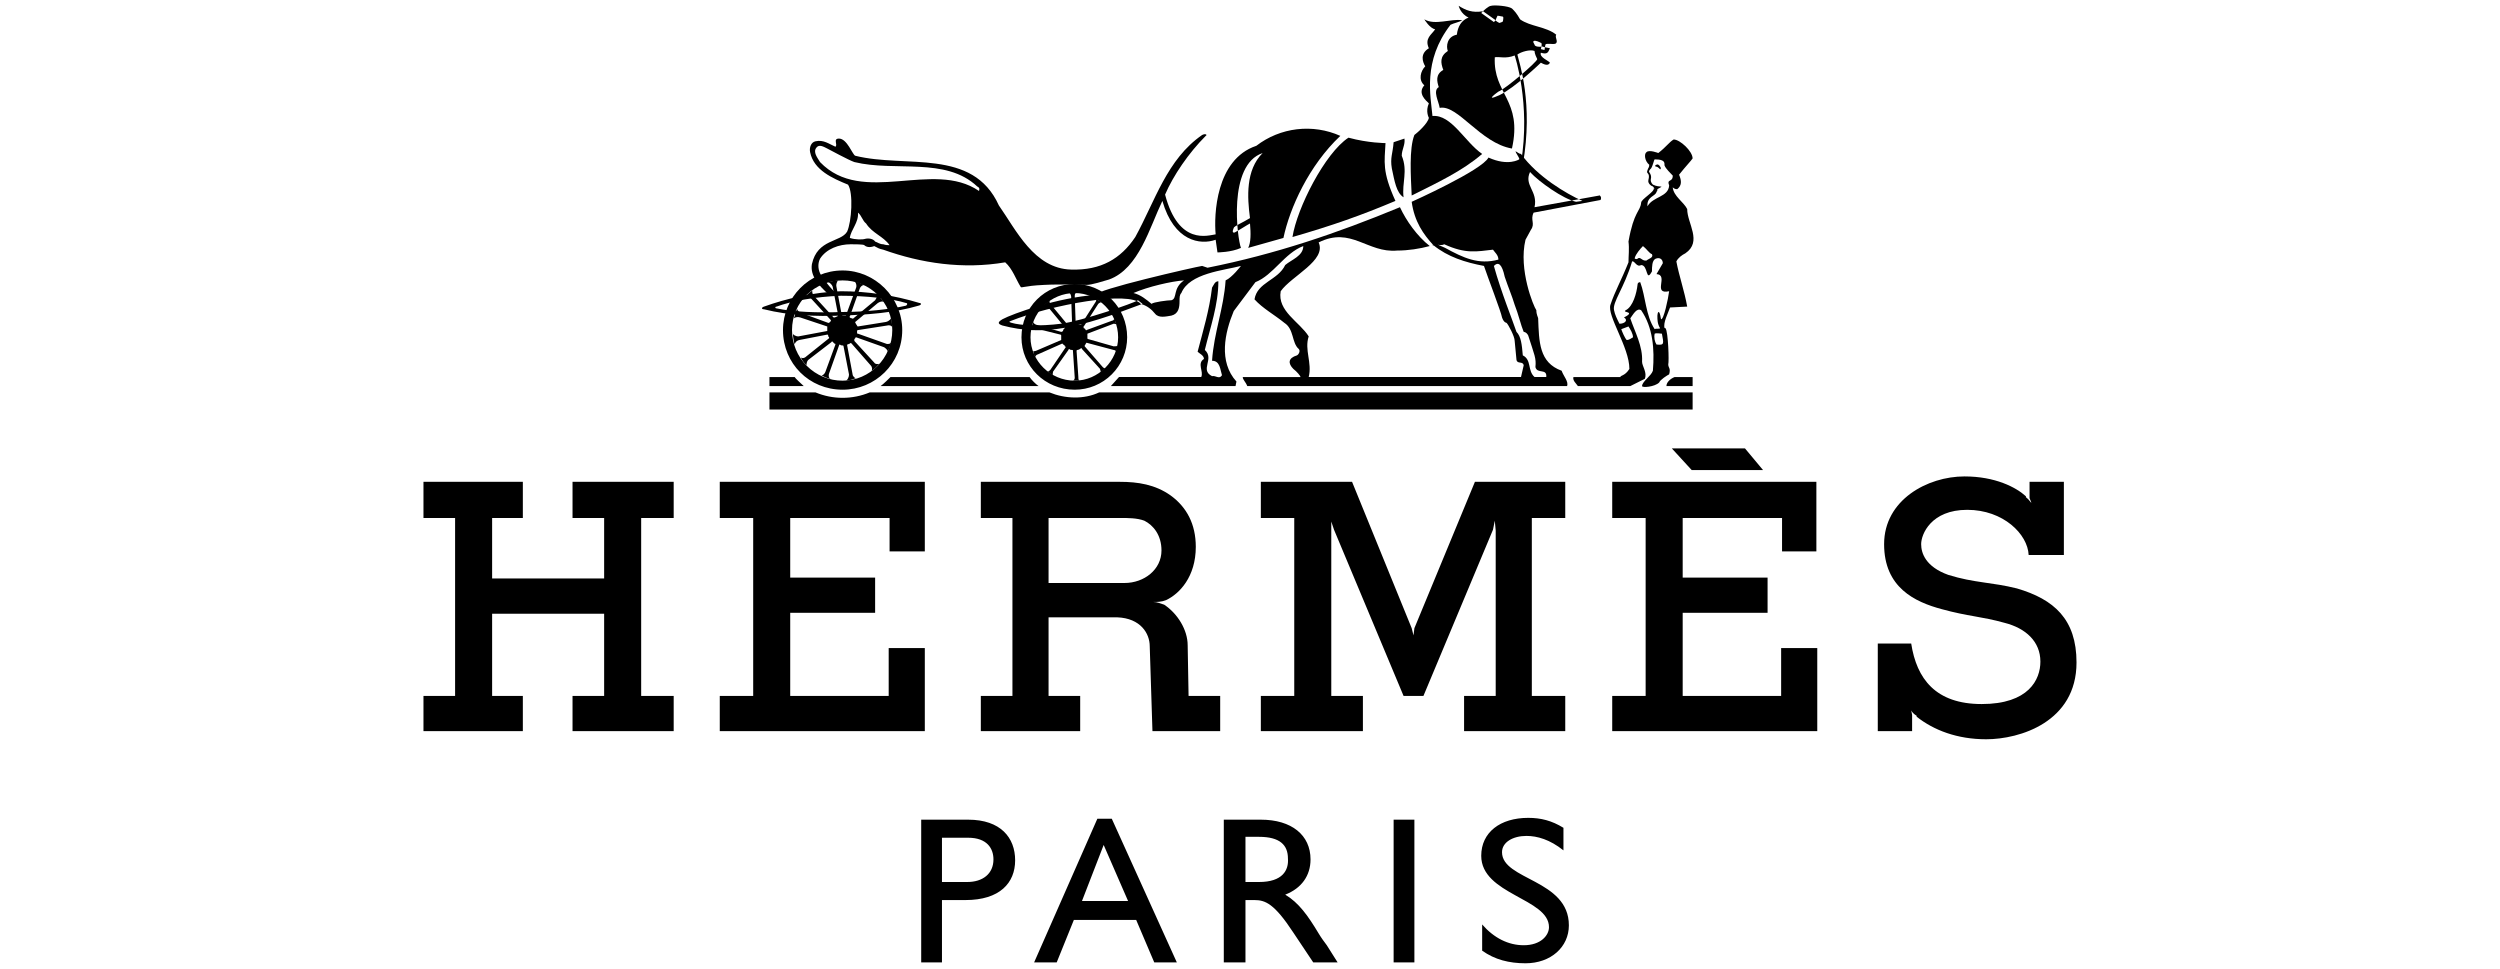
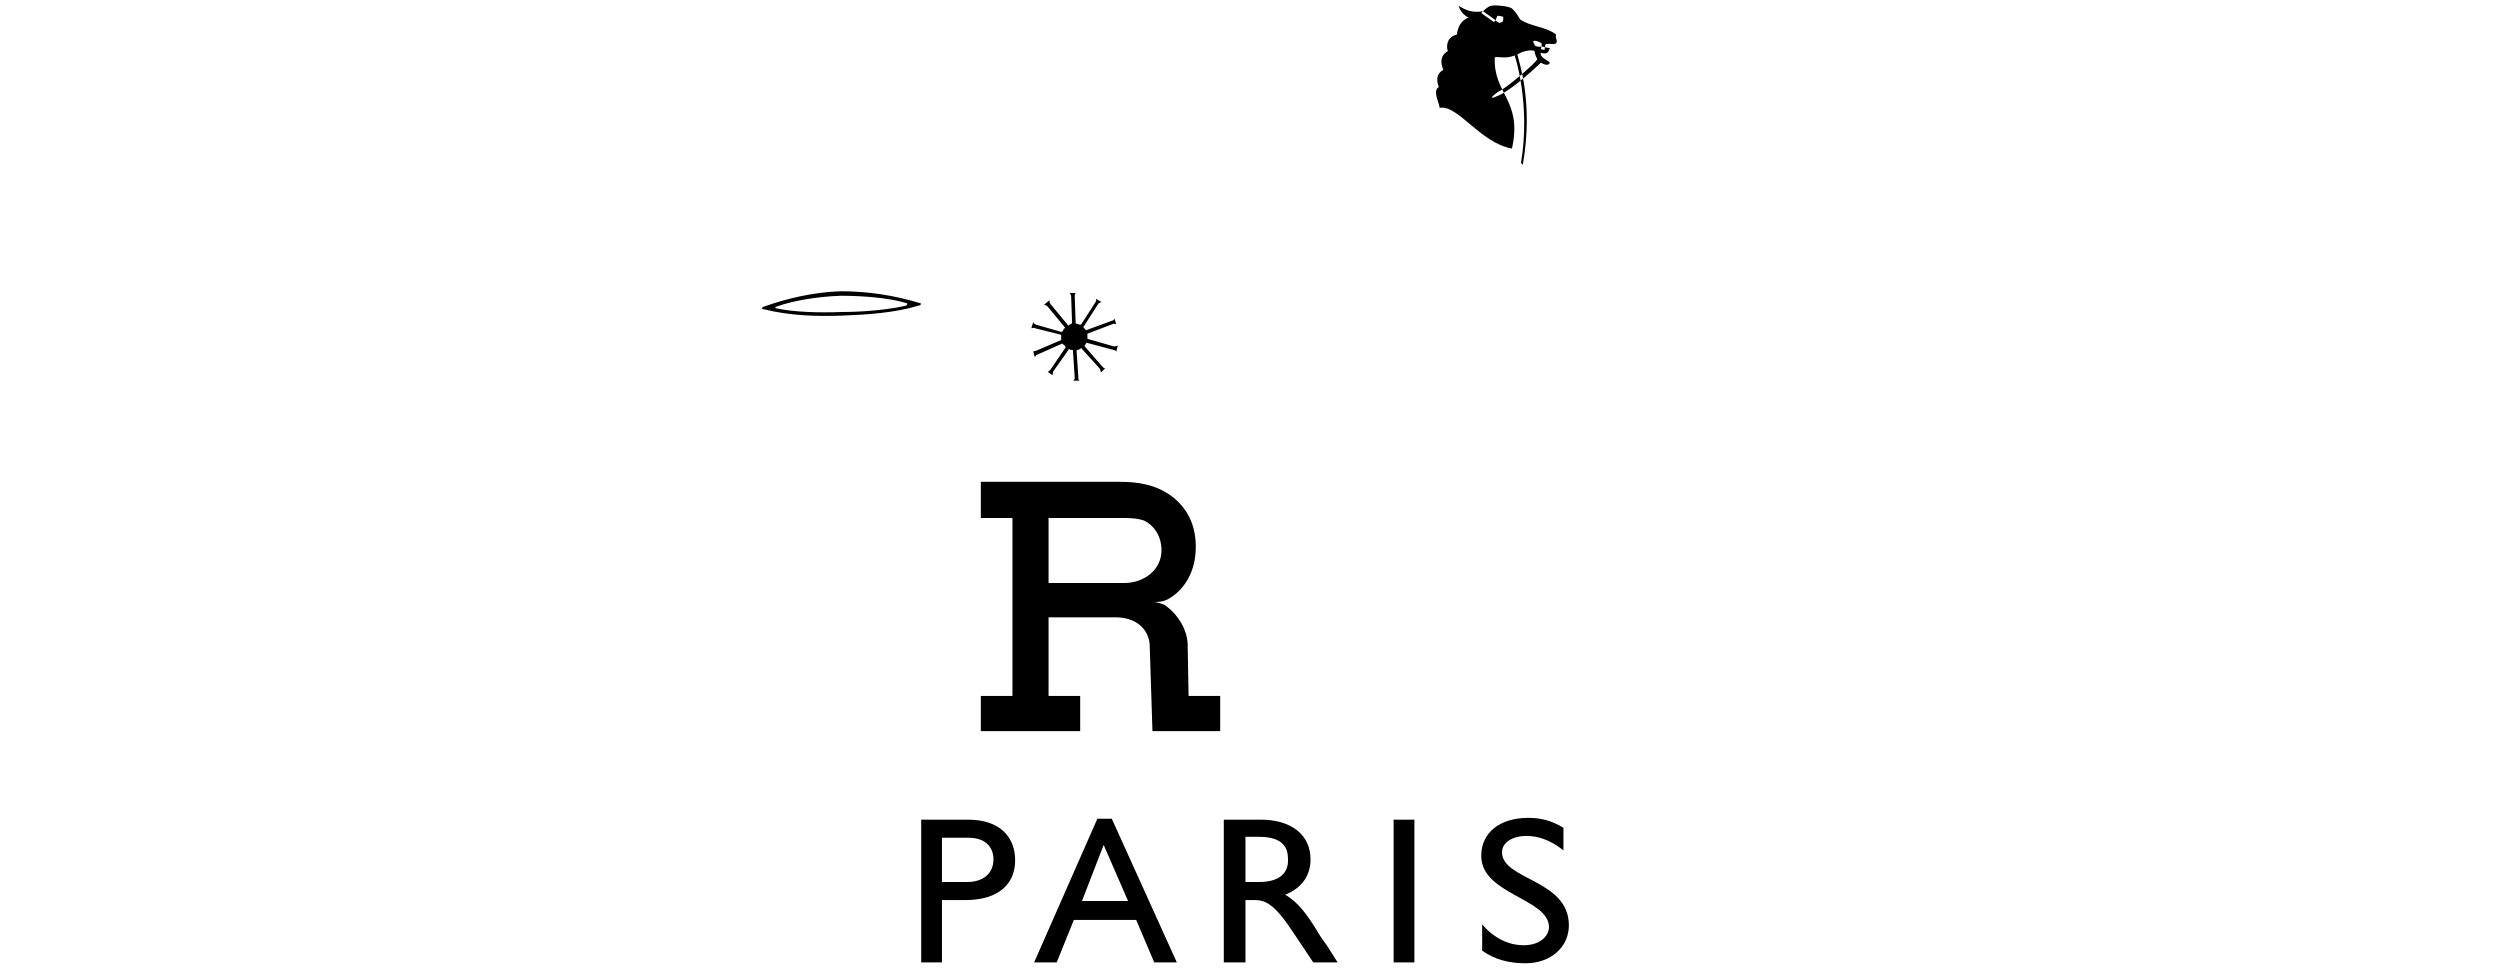
<svg xmlns="http://www.w3.org/2000/svg" width="160" height="62" viewBox="0 0 160 62" fill="none">
-   <path fill-rule="evenodd" clip-rule="evenodd" d="M27.102 30.837H33.462V33.15H31.496V37.023H38.665V33.15H36.642V30.837H43.116V33.15H41.035V44.539H43.116V46.794H36.642V44.539H38.665V39.278H31.496V44.539H33.462V46.794H27.102V44.539H29.126V33.15H27.102V30.837ZM103.182 30.837H116.248V35.289H114.051V33.15H107.692V36.966H113.125V39.22H107.692V44.539H113.993V41.475H116.305V46.794H103.182V44.539H105.321V33.15H103.182V30.837ZM46.065 30.837H59.188V35.289H56.933V33.15H50.574V36.966H56.008V39.22H50.574V44.539H56.876V41.475H59.188V46.794H46.065V44.539H48.204V33.15H46.065V30.837ZM106.998 28.699H111.68L112.837 30.086H108.27L106.998 28.699ZM129.081 37.659C127.463 37.254 126.364 37.313 124.688 36.792C123.242 36.272 122.954 35.404 122.954 34.826C122.954 34.19 123.589 32.629 125.902 32.629C128.215 32.629 129.775 34.19 129.834 35.52H132.088V30.837H129.891V31.879L130.007 32.167C129.948 32.167 129.891 31.994 129.659 31.821V31.763C129.024 31.185 127.694 30.491 125.728 30.491C123.358 30.491 120.583 31.994 120.583 34.826C120.583 37.602 122.548 38.526 124.283 38.989C125.96 39.451 126.827 39.451 128.272 39.856C129.659 40.202 130.585 41.069 130.585 42.342C130.585 43.498 129.834 45.059 126.827 45.059C123.878 45.059 122.664 43.44 122.317 41.185H120.178V46.792H122.375V45.752L122.317 45.462C122.317 45.462 122.375 45.636 122.664 45.809V45.868C123.761 46.735 125.265 47.313 127.115 47.313C129.254 47.313 132.897 46.215 132.897 42.399C132.897 39.626 131.451 38.353 129.081 37.659ZM98.037 44.539V33.15H100.176V30.837H94.395L90.521 40.203L90.464 40.666L90.348 40.203L86.532 30.837H80.694V33.15H82.832V44.539H80.694V46.794H87.226V44.539H85.202V33.381L85.377 33.902L89.828 44.539H91.1L95.551 33.902L95.667 33.323L95.725 33.959V44.539H93.701V46.794H100.176V44.539H98.037ZM51.441 24.71H49.245V24.132H50.864C50.921 24.247 51.268 24.536 51.441 24.71ZM106.651 24.71C106.651 24.479 106.882 24.247 107.171 24.132H108.328V24.71H106.651ZM70.346 25.114C69.363 25.577 68.149 25.519 67.166 25.114H55.662C55.112 25.343 54.523 25.461 53.927 25.461C53.332 25.461 52.742 25.343 52.193 25.114H49.245V26.212H108.328V25.114H70.346ZM56.355 24.71C56.529 24.594 56.933 24.19 56.991 24.132H65.894C66.009 24.305 66.299 24.595 66.472 24.71H56.355ZM68.785 24.363C70.288 24.363 71.56 23.091 71.56 21.588C71.56 20.027 70.288 18.755 68.785 18.755C68.034 18.756 67.314 19.055 66.783 19.586C66.252 20.117 65.954 20.837 65.952 21.588C65.952 23.091 67.224 24.363 68.785 24.363V24.941C66.877 24.941 65.374 23.438 65.374 21.588C65.374 19.68 66.877 18.177 68.785 18.177C70.634 18.177 72.138 19.68 72.138 21.588C72.137 22.477 71.784 23.329 71.155 23.958C70.526 24.587 69.674 24.94 68.785 24.941V24.363ZM57.743 21.126C57.743 19.044 56.008 17.31 53.927 17.31C51.788 17.31 50.111 19.044 50.111 21.126C50.111 23.265 51.788 24.941 53.927 24.941C56.008 24.941 57.743 23.265 57.743 21.126H57.106C57.106 22.918 55.661 24.363 53.927 24.363C53.501 24.364 53.08 24.281 52.687 24.118C52.294 23.956 51.937 23.717 51.636 23.416C51.335 23.116 51.097 22.759 50.934 22.366C50.772 21.972 50.689 21.551 50.689 21.126C50.689 19.334 52.135 17.946 53.927 17.946C54.345 17.945 54.759 18.026 55.145 18.186C55.531 18.345 55.882 18.579 56.178 18.875C56.473 19.17 56.708 19.521 56.867 19.908C57.026 20.294 57.108 20.708 57.106 21.126H57.743Z" fill="black" />
  <path fill-rule="evenodd" clip-rule="evenodd" d="M70.577 23.495L69.421 22.165V22.108C69.479 22.05 69.479 21.992 69.536 21.934L71.271 22.397C71.328 22.397 71.444 22.454 71.444 22.512C71.444 22.454 71.502 22.223 71.56 22.108C71.502 22.165 71.386 22.165 71.271 22.165L69.652 21.703C69.594 21.703 69.594 21.645 69.594 21.645V21.356L71.271 20.719C71.271 20.719 71.444 20.719 71.444 20.777C71.444 20.719 71.328 20.43 71.328 20.373C71.328 20.43 71.213 20.546 71.155 20.546L71.271 20.488L69.536 21.124C69.536 21.182 69.536 21.124 69.479 21.124C69.477 21.094 69.464 21.066 69.442 21.044C69.421 21.023 69.393 21.01 69.363 21.008C69.363 20.95 69.305 20.892 69.363 20.892L70.288 19.447C70.346 19.389 70.462 19.331 70.519 19.331C70.461 19.331 70.23 19.157 70.114 19.1C70.172 19.1 70.172 19.273 70.114 19.331L69.189 20.776H69.074C69.074 20.776 68.958 20.719 68.9 20.719C68.9 20.719 68.842 20.719 68.842 20.661L68.784 18.985C68.784 18.869 68.784 18.753 68.9 18.753H68.438C68.496 18.753 68.554 18.927 68.554 18.985L68.612 20.661C68.612 20.719 68.554 20.719 68.554 20.719C68.554 20.719 68.438 20.776 68.38 20.835C68.38 20.835 68.322 20.835 68.322 20.776L67.224 19.447C67.166 19.389 67.166 19.273 67.166 19.216C67.108 19.274 66.877 19.447 66.819 19.505C66.877 19.505 66.993 19.563 67.05 19.621L68.149 20.95V21.008C68.09 21.008 68.033 21.124 68.033 21.182C68.033 21.182 67.975 21.24 67.917 21.24L66.298 20.777C66.183 20.719 66.125 20.661 66.125 20.604C66.125 20.661 66.009 20.95 66.009 21.008C66.009 21.008 66.183 20.95 66.24 21.008L67.859 21.413C67.917 21.413 67.917 21.471 67.917 21.471V21.76L66.298 22.454C66.24 22.454 66.125 22.511 66.125 22.454C66.125 22.511 66.183 22.743 66.24 22.859C66.24 22.8 66.356 22.685 66.414 22.685L67.975 21.991C68.033 21.991 68.033 22.049 68.033 22.049C68.09 22.049 68.149 22.107 68.149 22.165C68.206 22.165 68.206 22.223 68.206 22.223L67.224 23.668C67.165 23.727 67.108 23.784 67.05 23.784C67.108 23.842 67.339 24.015 67.397 24.015C67.338 24.015 67.397 23.841 67.397 23.784L68.379 22.397C68.379 22.338 68.437 22.338 68.437 22.338C68.495 22.397 68.553 22.397 68.611 22.397C68.668 22.397 68.668 22.397 68.668 22.454L68.784 24.189C68.784 24.247 68.726 24.362 68.668 24.362H69.131C69.015 24.362 69.015 24.247 69.015 24.131L68.9 22.454C68.9 22.397 68.957 22.397 68.957 22.397C69.015 22.397 69.131 22.338 69.189 22.281C69.189 22.281 69.247 22.281 69.247 22.338L70.403 23.611C70.403 23.668 70.46 23.784 70.46 23.842L70.749 23.553C70.692 23.611 70.577 23.495 70.577 23.495ZM53.812 18.928C55.43 18.928 57.049 19.102 57.974 19.39C58.089 19.39 58.089 19.506 57.974 19.564C56.991 19.795 55.372 19.968 53.869 19.968C52.366 20.027 50.747 19.968 49.707 19.737C49.591 19.737 49.591 19.621 49.707 19.621C50.632 19.275 52.193 18.986 53.812 18.928V18.639C52.077 18.697 50.343 19.102 48.897 19.622C48.724 19.68 48.724 19.795 48.897 19.795C50.516 20.2 52.193 20.258 53.869 20.2C55.488 20.142 57.222 20.027 58.783 19.564C59.014 19.506 58.957 19.39 58.841 19.39C57.211 18.894 55.516 18.641 53.812 18.639V18.928Z" fill="black" />
-   <path fill-rule="evenodd" clip-rule="evenodd" d="M70.982 17.888C70.577 18.004 69.883 18.234 69.536 18.234C69.247 18.234 67.803 18.177 66.819 18.234C65.489 18.292 65.374 18.466 65.316 18.35C65.027 17.888 64.796 17.194 64.333 16.789C61.616 17.252 58.957 16.847 56.529 15.98V15.633C56.703 15.691 56.818 15.691 56.933 15.691C56.529 15.113 55.835 14.939 55.43 14.303C55.199 14.13 55.141 13.783 54.91 13.609C54.968 14.245 54.448 14.708 54.39 15.228C54.736 15.344 55.199 15.344 55.373 15.286C55.604 15.228 55.893 15.286 56.009 15.46C56.182 15.517 56.298 15.633 56.529 15.633V15.98C56.24 15.921 56.182 15.864 55.951 15.749C55.662 15.865 55.431 15.807 55.315 15.691C55.257 15.633 54.679 15.633 54.448 15.633C53.696 15.633 52.887 15.922 52.482 16.558C52.308 16.905 52.366 17.31 52.54 17.599C52.656 17.772 53.176 18.524 53.522 18.755L53.06 18.87C52.366 18.234 51.846 17.656 51.962 16.905C52.309 15.286 53.811 15.517 54.216 14.824C54.505 14.188 54.621 12.338 54.274 11.818C53.291 11.413 52.078 10.893 51.846 9.736C51.788 9.447 51.904 9.1 52.193 9.042C52.713 8.927 53.06 9.216 53.465 9.39C53.638 9.274 53.291 8.869 53.696 8.869C54.216 8.869 54.563 9.91 54.736 9.968L54.679 10.372C54.332 10.257 53.06 9.563 52.944 9.506C52.713 9.39 52.424 9.216 52.251 9.447C52.019 9.736 52.309 10.084 52.482 10.372C55.199 13.205 59.708 10.199 62.657 12.222C62.714 12.049 62.657 11.991 62.541 11.933C60.517 10.026 57.28 11.009 54.679 10.372L54.736 9.968C57.974 10.777 62.252 9.448 63.928 13.148C65.027 14.709 66.183 17.194 68.553 17.253C70.461 17.31 71.733 16.559 72.658 15.171C73.93 12.859 74.681 10.199 76.936 8.639C77.167 8.523 77.282 8.639 77.167 8.696C76.069 9.794 75.085 11.24 74.565 12.454C75.432 15.75 77.34 15.056 77.802 14.998C77.687 13.784 77.802 10.2 80.404 9.332C81.159 8.751 82.058 8.385 83.005 8.273C83.951 8.161 84.911 8.307 85.781 8.696C83.758 10.604 82.543 13.321 82.139 15.229L79.884 15.865C80.058 15.518 80.058 14.94 80 14.304C79.769 14.42 79.537 14.593 79.017 14.882C78.786 14.94 78.959 14.593 78.959 14.593C78.959 14.478 79.537 14.246 79.999 13.958C79.826 12.628 79.71 10.893 80.809 9.795C78.555 10.547 79.19 15.287 79.421 15.866C78.785 16.154 77.918 16.154 77.918 16.154L77.802 15.345C76.82 15.692 75.143 15.461 74.392 12.859C73.583 14.535 72.889 17.194 70.982 17.888ZM106.247 10.835C106.131 10.719 106.072 10.661 105.957 10.661C105.899 10.604 105.957 10.545 106.015 10.545C106.073 10.488 106.189 10.545 106.247 10.661C106.305 10.719 106.305 10.835 106.247 10.835Z" fill="black" />
-   <path fill-rule="evenodd" clip-rule="evenodd" d="M54.505 21.992L55.719 23.38C55.835 23.496 55.835 23.669 55.777 23.727C55.951 23.669 56.182 23.38 56.297 23.265C56.239 23.322 56.008 23.322 55.951 23.206L54.679 21.819V21.703L54.737 21.645C54.737 21.587 54.794 21.587 54.794 21.587L56.586 22.224C56.76 22.339 56.818 22.455 56.818 22.512C56.876 22.397 56.991 22.05 57.049 21.934C56.991 21.993 56.818 22.05 56.702 21.993L54.91 21.357C54.852 21.357 54.852 21.357 54.852 21.299V21.183C54.852 21.125 54.91 21.125 54.91 21.125L56.76 20.836C56.991 20.778 57.106 20.894 57.106 20.952C57.106 20.836 57.049 20.431 57.049 20.316C57.049 20.374 56.933 20.547 56.702 20.605L54.91 20.893C54.852 20.893 54.852 20.836 54.852 20.836C54.794 20.777 54.794 20.72 54.737 20.662V20.605L56.182 19.391C56.355 19.275 56.529 19.275 56.586 19.333C56.471 19.217 56.24 18.928 56.124 18.812C56.182 18.87 56.124 19.044 56.008 19.217L54.621 20.373C54.562 20.431 54.562 20.431 54.562 20.373C54.505 20.373 54.447 20.373 54.389 20.315C54.389 20.315 54.332 20.257 54.389 20.257L55.026 18.465C55.047 18.404 55.086 18.349 55.137 18.308C55.188 18.267 55.249 18.241 55.315 18.234C55.199 18.176 54.794 18.003 54.678 18.003C54.736 18.003 54.852 18.234 54.794 18.407L54.157 20.141C54.157 20.2 54.1 20.2 54.1 20.2H53.926L53.868 20.141L53.521 18.292C53.521 18.06 53.637 17.945 53.637 17.945C53.521 17.945 53.175 18.003 53.001 18.061C53.059 18.061 53.232 18.177 53.29 18.35L53.637 20.142C53.637 20.2 53.637 20.2 53.579 20.258C53.521 20.258 53.464 20.316 53.405 20.316H53.348L52.078 18.928C51.962 18.754 51.962 18.581 52.02 18.581C51.904 18.639 51.615 18.87 51.557 18.986C51.616 18.986 51.789 18.986 51.905 19.101L53.176 20.489V20.547L53.06 20.663H53.003L51.269 20.027C51.095 19.969 50.98 19.796 51.037 19.738C50.921 19.912 50.864 20.258 50.806 20.374C50.864 20.316 51.037 20.258 51.21 20.316L52.945 20.894V21.183L51.095 21.53C50.921 21.53 50.748 21.414 50.748 21.356C50.748 21.53 50.806 21.934 50.864 22.05C50.864 21.992 50.922 21.819 51.153 21.761L52.945 21.414C52.945 21.414 53.003 21.414 53.003 21.472C53.003 21.53 53.003 21.53 53.061 21.588V21.645L51.616 22.801C51.442 22.975 51.269 22.917 51.269 22.86C51.269 23.033 51.557 23.322 51.616 23.38C51.616 23.322 51.616 23.149 51.732 23.033L53.235 21.877C53.235 21.819 53.235 21.819 53.292 21.877L53.408 21.993C53.467 21.993 53.467 21.993 53.467 22.051L52.83 23.785C52.772 23.958 52.599 24.074 52.541 24.016C52.657 24.074 53.004 24.247 53.178 24.247C53.062 24.247 53.004 24.074 53.062 23.901L53.698 22.109C53.698 22.109 53.698 22.051 53.756 22.051C53.814 22.109 53.871 22.109 53.93 22.109C53.93 22.109 53.987 22.109 53.987 22.166L54.334 23.958C54.334 24.19 54.219 24.305 54.161 24.363C54.334 24.363 54.681 24.247 54.797 24.189C54.739 24.247 54.566 24.074 54.566 23.958L54.219 22.108V22.05C54.277 22.05 54.335 21.992 54.393 21.992C54.448 21.934 54.448 21.934 54.505 21.992ZM105.437 11.065C105.378 11.008 105.437 10.95 105.437 10.892C105.495 10.718 105.552 10.718 105.552 10.545C105.263 10.314 105.205 9.851 105.378 9.736C105.552 9.562 106.13 9.794 106.13 9.794C106.651 9.389 106.824 9.1 107.113 8.927C107.518 8.927 108.327 9.678 108.327 10.141C108.211 10.314 107.921 10.603 107.46 11.181C107.633 11.586 107.633 11.875 107.344 12.106C107.286 12.106 107.17 12.106 107.054 11.991C107.113 12.568 107.748 12.915 107.98 13.378C107.98 14.303 108.963 15.459 107.864 16.211C107.633 16.327 107.402 16.5 107.287 16.731C107.46 17.656 107.807 18.639 107.981 19.622L106.882 19.679C106.767 20.027 106.42 20.662 106.535 21.009C106.535 21.009 106.478 20.951 106.594 21.009C106.768 21.241 106.825 23.149 106.768 23.322C106.768 23.553 106.941 23.553 106.825 23.958C106.709 24.015 106.248 24.304 106.189 24.478C105.9 24.767 105.092 24.825 105.092 24.709C105.092 24.42 105.669 24.073 105.785 23.727C105.9 22.339 105.785 20.951 105.033 19.853C104.745 19.679 104.513 20.142 104.339 20.373C104.629 21.24 105.149 22.165 105.092 23.148C105.092 23.437 105.438 23.842 105.265 24.246L104.339 24.709H100.986C100.871 24.535 100.64 24.361 100.698 24.131H103.703C103.703 24.015 103.992 24.073 104.281 23.611C104.281 22.223 102.835 20.2 103.068 19.506C103.356 18.638 103.762 17.945 104.223 16.789L104.455 16.731C103.935 18.465 103.183 19.333 103.298 19.853C103.356 20.142 103.472 20.373 103.645 20.72L103.761 21.067C103.819 21.24 103.992 21.644 104.108 21.76C104.281 21.76 104.397 21.644 104.512 21.587C104.512 21.355 104.338 21.067 104.222 20.893L103.761 21.067L103.645 20.72C103.992 20.72 104.222 20.489 103.935 20.315C104.744 19.911 103.761 20.026 104.049 19.853C104.512 19.622 104.744 18.754 104.801 18.234C104.801 18.118 104.859 18.06 104.975 18.06C105.322 18.985 105.322 20.2 105.9 21.067V21.355C105.842 21.587 105.9 21.876 106.016 22.049C106.536 22.107 106.478 21.991 106.362 21.355C106.247 21.355 106.016 21.298 105.9 21.355V21.067C105.958 21.009 106.189 21.067 106.247 21.009C106.073 20.72 106.073 20.489 106.073 20.2C106.073 20.026 106.189 19.679 106.305 20.431C106.478 20.489 106.767 19.101 106.825 18.639C105.726 18.87 106.825 17.598 106.015 17.541L106.42 16.847C106.42 16.616 106.247 16.442 105.958 16.558L105.726 16.268C105.552 16.211 105.379 15.922 105.149 15.748C104.975 15.922 104.686 16.268 104.628 16.5C104.571 16.558 104.744 16.615 104.802 16.558C104.976 16.384 105.092 16.731 105.379 16.673C105.495 16.558 105.842 16.5 105.726 16.268L105.958 16.558C105.726 16.673 105.726 17.078 105.726 17.367C105.322 18.119 105.495 16.963 105.032 16.963C104.744 17.136 104.628 16.674 104.455 16.732L104.223 16.789C104.223 16.384 104.282 15.922 104.223 15.46C104.571 13.494 104.975 13.552 105.033 12.974C105.033 12.743 105.9 12.28 105.843 12.049C105.9 12.049 106.016 12.222 106.016 12.28C105.958 12.569 105.38 12.569 105.439 13.205C105.785 12.568 106.769 12.627 106.826 11.875C106.652 11.413 107.057 11.701 107.057 11.239C106.942 11.123 106.595 10.776 106.536 10.603C106.479 10.545 106.71 10.198 105.9 10.198C105.843 10.256 105.785 10.603 105.67 10.776C105.612 10.834 105.496 10.949 105.554 11.007C105.554 11.065 105.67 11.123 105.67 11.354C105.612 11.585 105.67 11.701 105.785 11.816C106.248 12.048 106.595 11.816 106.074 12.106C106.074 12.164 106.074 12.222 106.016 12.28C106.016 12.222 105.843 11.991 105.785 11.932C105.727 11.932 105.439 11.759 105.496 11.528C105.552 11.297 105.552 11.182 105.437 11.065ZM89.885 8.869C89.944 9.274 89.712 9.563 89.712 9.968C90.117 10.951 89.712 11.702 89.828 12.627C89.365 12.338 89.25 11.587 89.077 10.777C88.961 10.084 89.134 9.852 89.191 9.101L89.885 8.869ZM88.672 9.158C88.614 10.371 88.441 10.95 89.308 12.858C87.111 13.783 85.318 14.419 82.718 15.17C83.006 13.32 84.799 9.794 86.302 8.811C87.573 9.158 88.672 9.158 88.672 9.158Z" fill="black" />
-   <path fill-rule="evenodd" clip-rule="evenodd" d="M83.005 22.744C82.428 22.917 82.428 23.264 82.775 23.611C83.005 23.784 83.237 24.074 83.237 24.131H79.537C79.537 24.305 79.711 24.421 79.826 24.709H100.291C100.407 24.421 100.06 24.073 99.945 23.727C98.499 23.206 98.499 21.877 98.442 20.373C98.442 20.315 98.326 20.142 98.326 19.853C98.152 19.622 97.17 17.251 97.632 15.343L97.978 14.708C98.268 14.303 97.921 14.072 98.152 13.609L102.43 12.8C102.488 12.742 102.488 12.569 102.373 12.511C102.373 12.453 102.43 12.511 102.373 12.511L98.21 13.262C98.441 12.222 97.516 11.875 97.921 11.008C98.498 11.643 100.06 12.742 100.87 12.915L101.275 12.858C100.234 12.396 98.384 11.297 97.344 9.852C97.228 9.852 97.112 9.736 96.997 9.678C96.997 9.794 97.286 10.141 97.228 10.199C97.228 10.199 96.534 10.661 95.262 10.083C94.858 10.892 90.348 12.915 90.348 12.915C90.522 14.188 91.1 14.997 91.735 15.691C91.562 15.575 91.794 15.806 91.735 15.691C92.661 16.442 93.759 16.789 94.974 17.02C95.205 17.714 96.072 19.968 96.129 20.315C96.245 20.662 96.419 20.662 96.419 20.662C96.535 20.778 96.939 21.529 96.939 21.818L97.055 23.032C97.113 23.321 97.459 23.09 97.517 23.379L97.344 24.13H98.211C97.748 23.726 98.037 23.032 97.459 22.743C97.401 22.049 97.344 21.529 97.054 21.24C96.824 20.546 96.072 18.696 95.608 17.019L95.898 16.614C94.626 16.962 93.644 16.499 92.487 15.863C91.621 15.458 92.141 15.805 92.429 15.632C93.817 16.268 94.511 16.094 95.551 15.979C95.667 16.152 95.898 16.326 95.898 16.614L95.608 17.019C95.897 16.73 96.128 16.904 96.302 17.713C96.534 18.407 96.764 18.927 96.938 19.505C97.17 20.083 97.343 20.835 97.516 21.24C97.516 21.24 97.69 21.24 97.805 21.471C98.21 22.743 98.325 22.916 98.267 23.494C98.383 23.957 99.019 23.552 98.961 24.13H83.757C83.988 23.205 83.468 22.396 83.757 21.529C83.179 20.603 81.734 19.91 81.965 18.638C82.658 17.655 84.913 16.672 84.393 15.516C86.474 14.475 87.515 16.21 89.423 16.036C90.117 16.036 90.868 15.92 91.504 15.747C90.694 15.111 90.001 14.129 89.597 13.261C85.55 14.937 81.618 16.267 77.282 17.135L76.936 17.019C76.531 17.076 69.941 18.58 70.172 18.869C67.686 19.042 64.795 20.083 64.16 20.429C63.871 20.603 63.812 20.718 64.16 20.834C66.819 21.528 69.016 21.008 73.12 19.447L72.831 19.215C72.6 19.389 69.247 20.545 67.917 20.718C66.53 20.892 65.316 20.834 64.738 20.66C64.564 20.602 64.564 20.602 64.679 20.545C67.281 19.504 72.311 18.579 73.004 19.447C73.409 19.562 73.698 19.793 73.93 20.083C74.161 20.372 74.623 20.256 74.97 20.199C75.432 20.083 75.49 19.678 75.49 19.273L74.97 19.215C74.739 19.215 73.814 19.331 73.698 19.447C73.352 19.157 73.004 18.869 72.542 18.753C73.467 18.348 74.97 18.001 75.779 17.943C75.028 18.464 75.375 19.099 74.97 19.215L75.49 19.273C75.49 19.042 75.49 18.869 75.606 18.753C76.126 17.481 78.323 17.308 79.421 17.019C79.421 17.019 78.844 17.77 78.439 17.944C78.323 19.736 77.687 21.297 77.571 23.089C78.091 23.089 78.091 23.667 78.207 24.014C78.034 24.303 77.802 24.014 77.571 24.073C76.762 23.668 77.745 22.974 77.109 22.396C77.456 20.951 77.976 19.505 77.976 18.002C77.745 18.002 77.687 18.233 77.571 18.407C77.398 19.852 76.993 21.181 76.647 22.511C76.762 22.627 77.052 22.742 77.052 22.973C76.589 23.262 77.052 23.783 76.878 24.129H71.617L71.097 24.707H79.075L79.132 24.418C77.977 23.146 78.381 21.296 78.959 19.909L80.347 18.059C81.503 17.597 82.197 16.21 83.41 15.747C83.41 16.383 82.658 16.614 82.254 16.961C81.791 17.944 80.461 18.059 80.288 19.158C80.808 19.736 81.561 20.141 82.197 20.661C82.832 21.066 82.658 21.933 83.121 22.338C83.238 22.455 83.121 22.686 83.005 22.744Z" fill="black" />
-   <path fill-rule="evenodd" clip-rule="evenodd" d="M91.851 1.874C91.621 2.221 91.157 2.452 91.447 3.089C90.869 3.436 91.042 3.956 91.215 4.245C90.926 4.534 90.753 5.112 91.157 5.459C90.695 5.979 91.273 6.442 91.447 6.615C91.215 7.135 91.447 7.54 91.447 7.54C91.388 7.887 90.752 8.465 90.521 8.638C90.175 9.506 90.291 11.298 90.348 12.512C91.967 11.703 93.585 10.951 94.858 9.852C93.759 9.101 92.891 7.309 91.678 7.424C91.562 6.152 91.042 3.898 92.834 1.585C93.065 1.47 93.412 1.412 93.585 1.296C92.834 1.181 91.851 1.643 91.157 1.238C91.157 1.239 91.505 1.817 91.851 1.874Z" fill="black" />
  <path fill-rule="evenodd" clip-rule="evenodd" d="M95.725 1.296C95.725 1.354 95.956 1.469 95.956 1.469C95.956 1.469 96.188 1.412 96.188 1.354C96.188 1.296 96.245 1.123 96.188 1.065C96.129 1.065 95.956 1.007 95.841 1.007C95.841 1.007 95.725 1.239 95.725 1.296L95.609 1.412L94.799 0.834L94.915 0.718C94.915 0.718 95.262 0.371 95.436 0.371C95.609 0.313 96.534 0.371 96.766 0.544C96.939 0.718 97.055 0.833 97.286 1.238C97.922 1.7 98.962 1.7 99.599 2.22C99.483 2.394 99.772 2.683 99.541 2.798C99.367 2.857 98.962 2.741 98.905 2.857L98.847 3.203L98.615 3.145C98.615 3.145 98.731 2.741 98.615 2.741C98.499 2.683 98.269 2.567 98.153 2.625C98.095 2.683 98.153 2.741 98.211 2.856C98.211 2.971 98.5 3.03 98.674 2.971L98.905 3.03L99.194 3.087C99.078 3.376 99.021 3.492 98.616 3.376C98.5 3.665 99.136 3.897 99.194 4.012C99.135 4.128 99.021 4.244 98.616 4.012C98.616 4.012 96.939 5.631 95.956 6.094C94.916 6.557 95.899 5.863 95.899 5.863C96.361 5.689 98.384 3.955 98.384 3.782C98.326 3.666 98.211 3.435 98.211 3.261C97.921 3.146 97.344 3.319 97.112 3.492C97.228 4.012 98.153 6.614 97.459 10.546L97.344 10.43C97.979 6.614 96.939 3.55 96.939 3.55C96.361 3.782 95.956 3.609 95.667 3.666C95.551 6.036 97.459 6.384 96.765 9.506C94.742 9.159 93.297 6.672 92.14 6.904C92.082 6.499 91.678 5.806 92.082 5.574C91.967 5.227 91.851 4.765 92.371 4.476C92.198 4.013 92.14 3.609 92.661 3.262C92.545 2.973 92.602 2.337 93.238 2.221C93.297 1.701 93.528 1.296 93.99 1.123C93.47 0.892 93.354 0.371 93.354 0.371C93.817 0.661 94.221 0.834 94.915 0.719L95.725 1.296ZM76.069 44.539L76.011 41.301C76.011 40.319 75.375 39.277 74.507 38.699C74.334 38.641 74.045 38.526 73.814 38.526C74.045 38.526 74.334 38.526 74.624 38.41C75.49 38.005 76.531 36.907 76.531 34.999C76.531 33.553 75.954 32.456 74.912 31.703C73.93 31.01 72.831 30.837 71.675 30.837H62.773V33.15H64.796V44.539H62.773V46.793H69.132V44.539H67.108V39.509H71.502C73.005 39.566 73.583 40.549 73.583 41.359L73.757 46.792H78.092V44.538L76.069 44.539ZM71.964 37.312H67.108V33.15H71.676C72.196 33.15 72.774 33.15 73.236 33.324C73.814 33.613 74.335 34.249 74.335 35.231C74.335 36.446 73.236 37.312 71.964 37.312ZM61.963 52.459C64.044 52.459 64.969 53.615 64.969 55.06C64.969 56.506 63.986 57.604 61.789 57.604H60.286V61.593H58.957V52.459L61.963 52.459ZM60.286 56.448H61.905C62.888 56.448 63.581 55.927 63.581 55.002C63.581 54.309 63.177 53.615 61.962 53.615H60.286L60.286 56.448ZM75.317 61.593H73.872L72.716 58.876H68.727L67.629 61.593H66.184L70.23 52.401H71.155L75.317 61.593ZM69.247 57.662H72.196L70.635 54.077L69.247 57.662ZM90.521 61.593H89.192V52.459H90.521V61.593ZM100.061 54.424C99.194 53.73 98.384 53.499 97.691 53.499C96.824 53.499 96.129 53.904 96.129 54.54C96.129 56.333 100.408 56.274 100.408 59.223C100.408 60.61 99.251 61.65 97.632 61.65C96.592 61.65 95.667 61.42 94.858 60.842V59.165C95.609 60.032 96.535 60.495 97.518 60.495C98.615 60.495 99.135 59.859 99.135 59.339C99.135 57.489 94.799 57.257 94.799 54.772C94.799 53.269 96.014 52.343 97.805 52.343C98.615 52.343 99.308 52.517 100.061 52.979V54.424H100.061ZM84.914 60.495C84.74 60.263 84.567 60.032 84.394 59.743C83.7 58.587 83.121 57.777 82.255 57.257C83.295 56.853 83.874 56.044 83.874 55.003C83.874 53.442 82.659 52.459 80.694 52.459H78.323V61.593H79.71V57.604H80.288C80.982 57.604 81.561 57.836 82.774 59.686L84.047 61.593H85.607L84.914 60.495ZM80.578 56.448H79.71V53.557H80.578C81.908 53.557 82.428 54.077 82.428 54.945C82.485 55.696 82.082 56.448 80.578 56.448Z" fill="black" />
</svg>